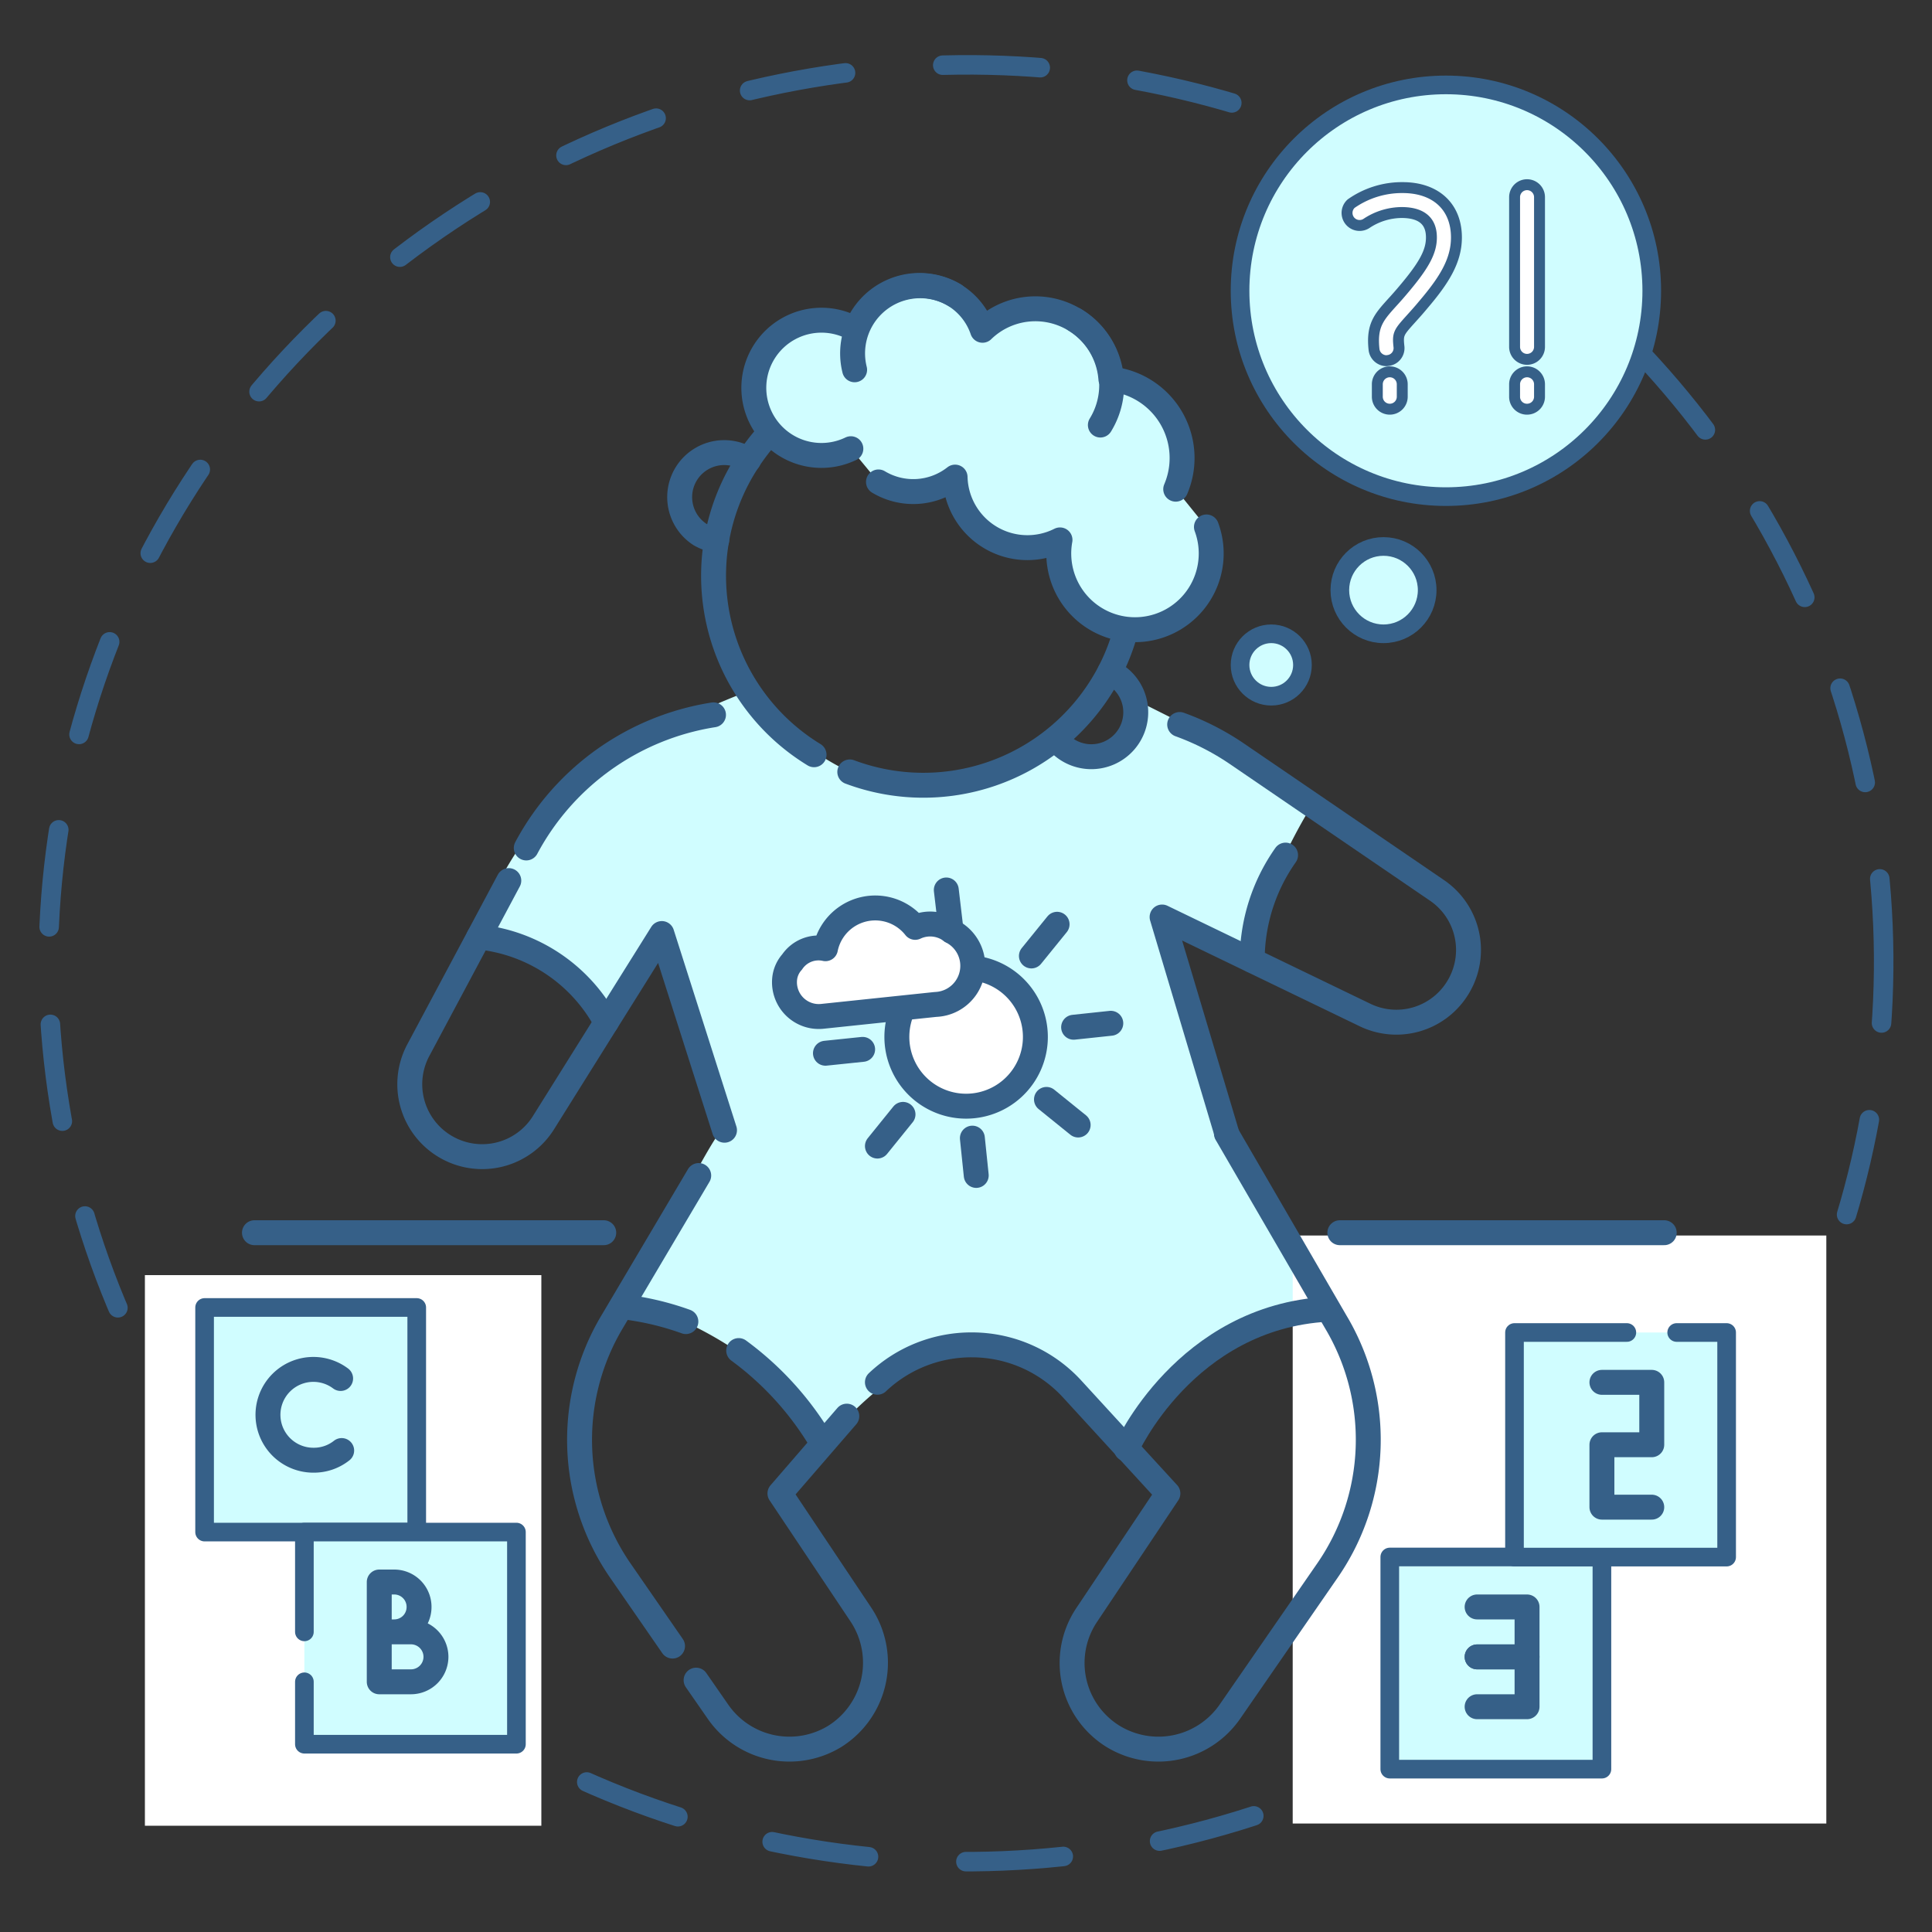
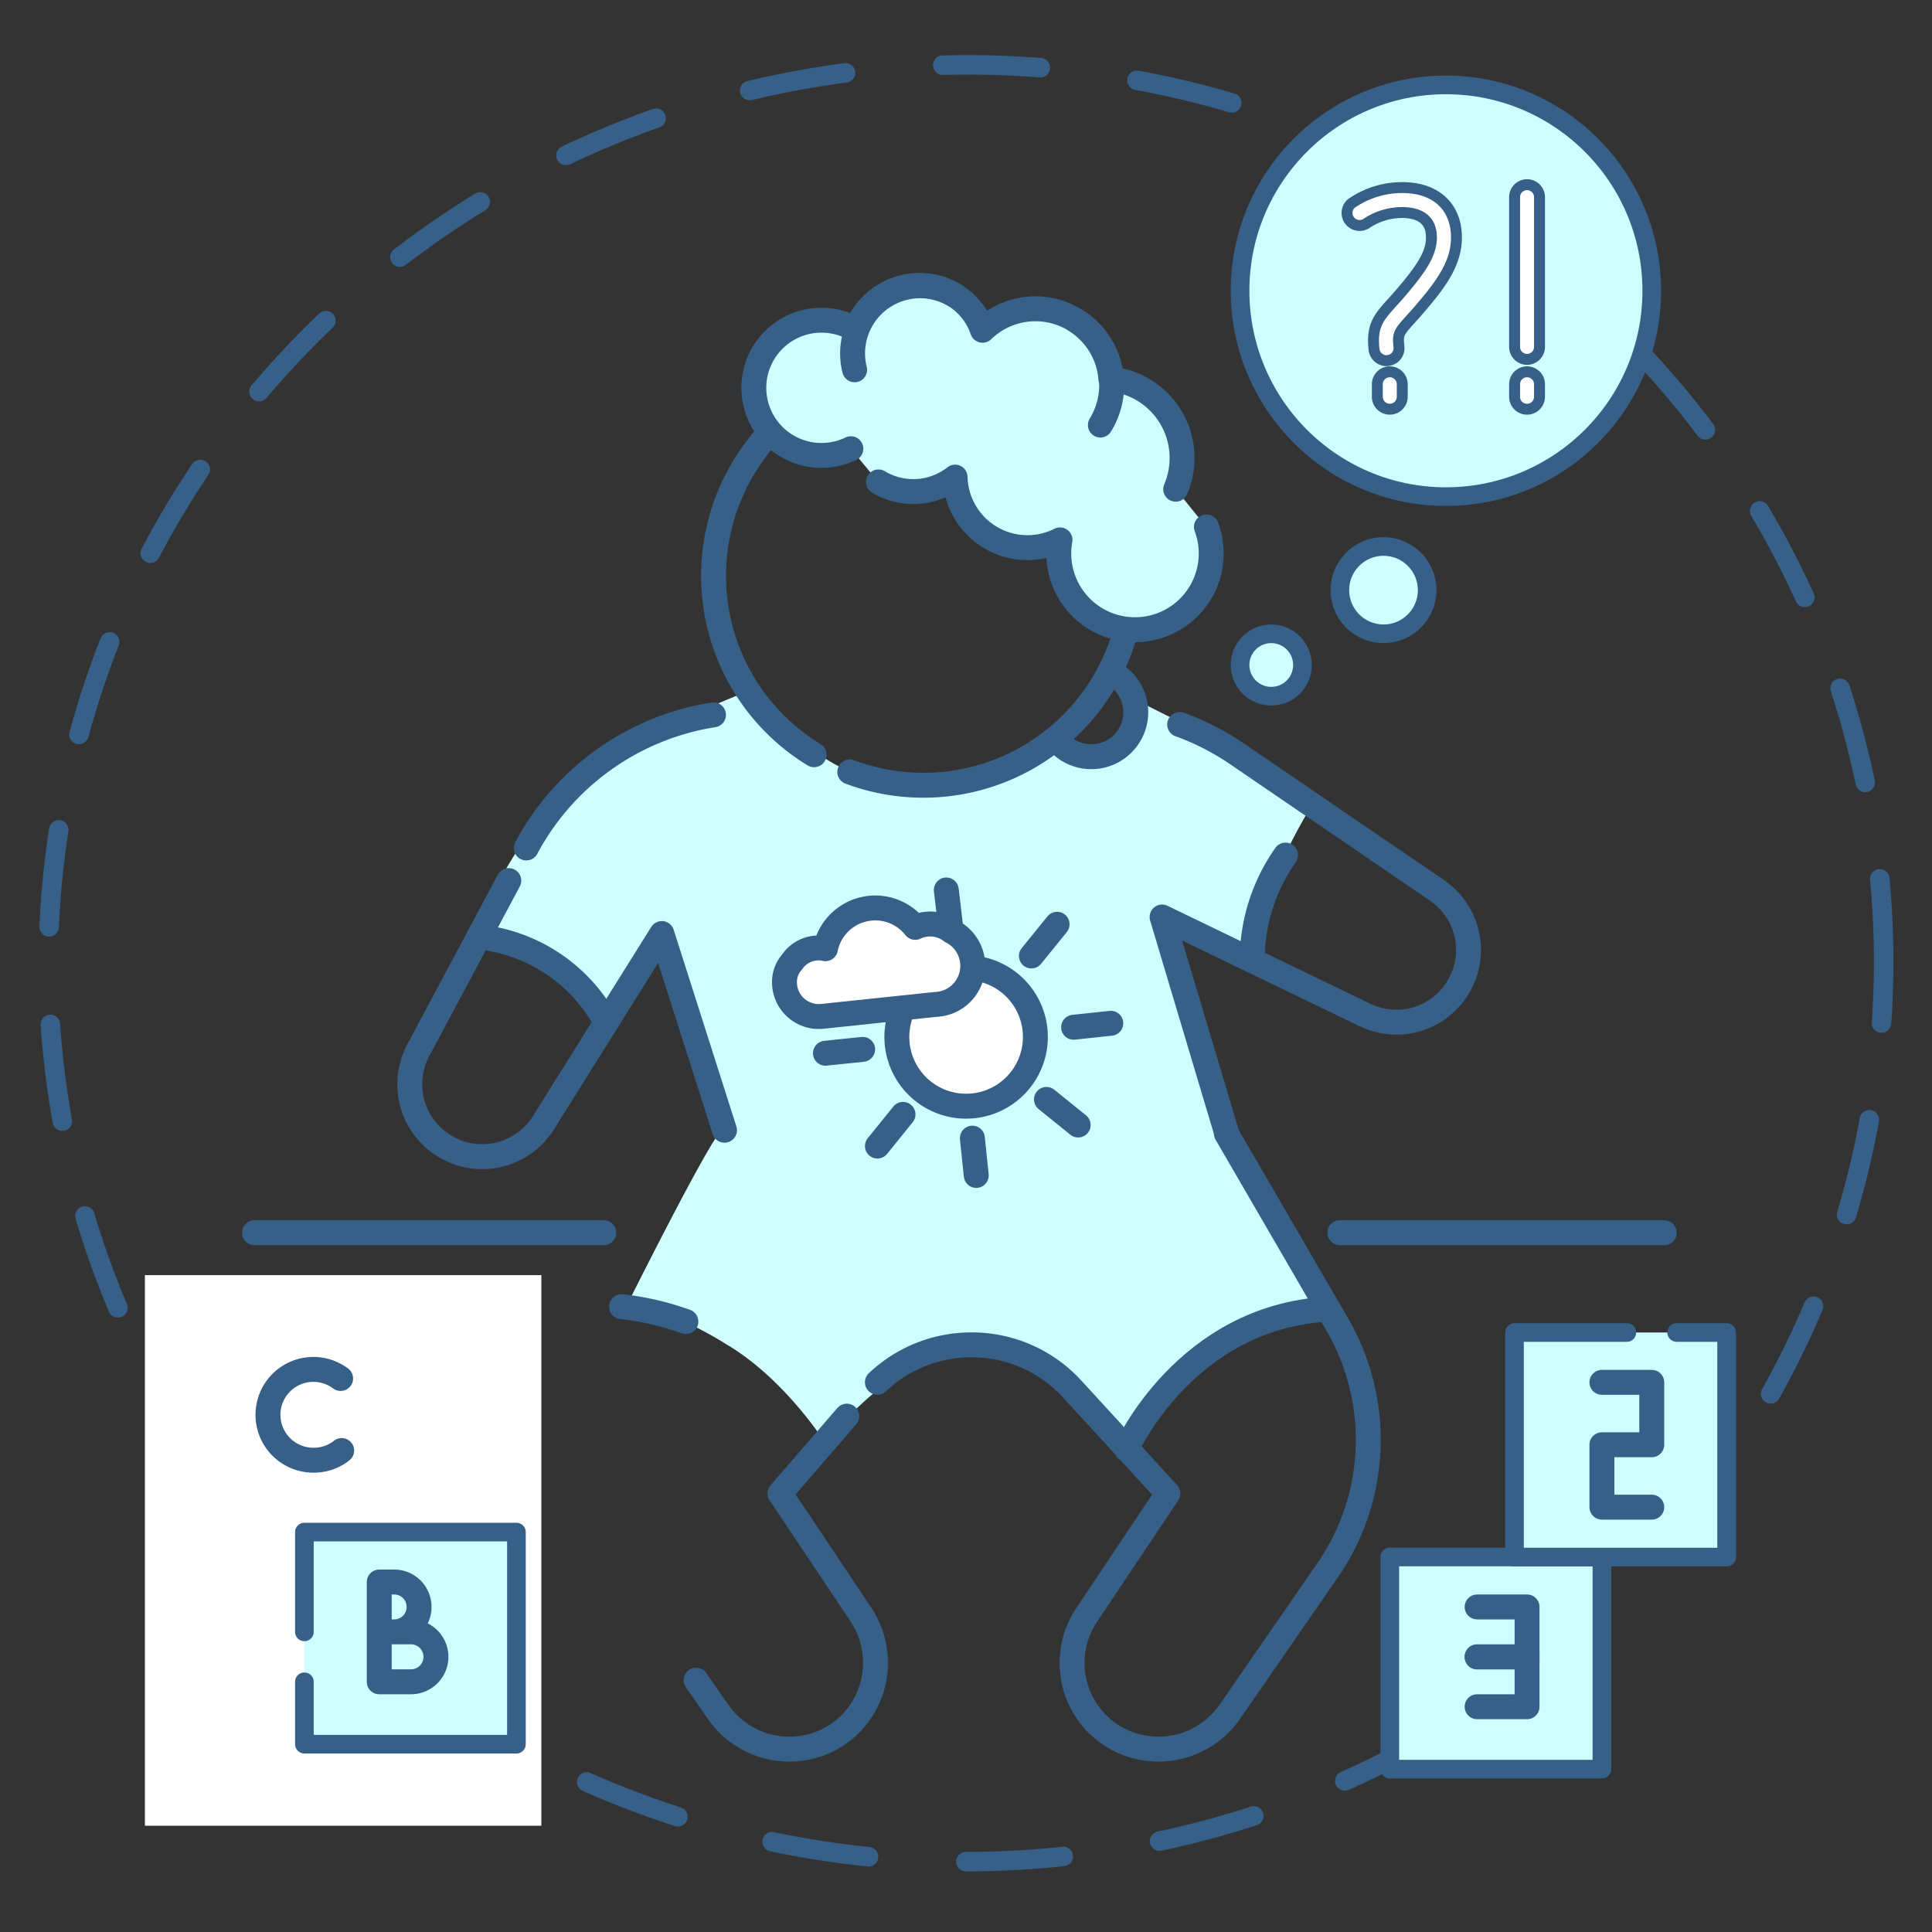
<svg xmlns="http://www.w3.org/2000/svg" viewBox="0 0 200 200">
  <rect x="0" y="0" width="200" height="200" fill="#333333" stroke="none" />
  <defs>
    <style>.a,.e{fill:#d0fdff;}.b,.d{fill:none;}.b,.d,.e,.f,.g,.h{stroke:#366088;stroke-linecap:round;}.b{stroke-miterlimit:10;stroke-width:2.02px;stroke-dasharray:10.1;}.c,.f,.g,.h{fill:#fff;}.d,.e,.f,.g,.h{stroke-linejoin:round;}.d,.f{stroke-width:2.58px;}.e{stroke-width:1.93px;}.g{stroke-width:2.58px;}.h{stroke-width:1.13px;}</style>
  </defs>
  <path class="a" d="M95.49,81.68c-10.14,0-18-10.14-18-10.14a91.21,91.21,0,0,0-15.78,7.89c-8.4,5.6-12.4,16.91-12.4,16.91s3.13.2,7.89,3.38,5.64,5.64,5.64,5.64l5.64-9s7.89,18,5.63,21.42-9,16.91-9,16.91a39.32,39.32,0,0,1,10.15,4.51c6,3.57,10.15,10.14,10.15,10.14s7.84-10,15.78-10.14,15.78,10.14,15.78,10.14,4.78-6.61,10.15-10.14c4.46-3,9.63-2.87,10.14-3.39,1.13-1.12-10.14-18-10.14-18l-6.77-23.68,9,4.51a56.12,56.12,0,0,1,6.76-15.78,81.24,81.24,0,0,0-11.27-6.76L118,72.67l-3.39,5.63L109,77.17S102.25,81.68,95.49,81.68Z" />
  <ellipse class="b" cx="100" cy="99.72" rx="95" ry="93" transform="translate(-4.02 4.2) rotate(-2.36)" />
  <rect class="c" x="15" y="132" width="41.04" height="57" />
-   <rect class="c" x="133.82" y="127.9" width="55.24" height="60.87" />
  <path class="d" d="M90.83,143.09a14.14,14.14,0,0,1,9.84-3.87h0A14.08,14.08,0,0,1,111,143.8l9.9,10.8-8.4,12.57a8.93,8.93,0,0,0,2.71,12.57h0a9,9,0,0,0,12.08-2.51l10.12-14.64a23.8,23.8,0,0,0,.85-25.78l-11.3-19.46" />
  <path class="d" d="M72.06,173.93l2.29,3.3a9,9,0,0,0,12.08,2.51h0a9,9,0,0,0,2.71-12.57l-8.4-12.57,6.92-8" />
-   <path class="d" d="M72.33,121.69l-8.95,15.12a23.82,23.82,0,0,0,.84,25.78l5.4,7.81" />
  <path class="d" d="M122.12,75A26.59,26.59,0,0,1,128,78l20.77,14.18a7.46,7.46,0,0,1,2,10.29h0a7.45,7.45,0,0,1-9.47,2.6l-21-10.14L127,117.35" />
  <path class="d" d="M54.48,87.78A26.66,26.66,0,0,1,73.86,74" />
  <path class="d" d="M75,117,68.51,96.64,56.26,116.22a7.48,7.48,0,0,1-9.45,2.84h0a7.49,7.49,0,0,1-3.51-10.34l9.37-17.56" />
  <path class="d" d="M116.6,150s6.08-13.67,20.84-14.47" />
  <path class="d" d="M71,136.81a29.19,29.19,0,0,0-6.66-1.55" />
-   <path class="d" d="M85.13,149.41a31.93,31.93,0,0,0-8.66-9.6" />
  <path class="d" d="M133.08,88.52a18.86,18.86,0,0,0-3.45,10.9" />
  <path class="d" d="M62.75,105.84A16.91,16.91,0,0,0,49.56,97" />
  <rect class="e" x="143.87" y="161.18" width="21.96" height="21.96" />
  <polyline class="e" points="168.41 137.94 156.78 137.94 156.78 161.19 178.74 161.19 178.74 137.94 173.57 137.94" />
  <polyline class="d" points="165.83 143.1 170.99 143.1 170.99 149.56 165.83 149.56 165.83 156.02 170.99 156.02" />
  <polyline class="d" points="152.91 166.35 158.08 166.35 158.08 171.52 152.91 171.52" />
  <polyline class="d" points="152.91 171.52 158.08 171.52 158.08 176.68 152.91 176.68" />
-   <rect class="e" x="21.18" y="135.35" width="21.96" height="23.25" />
  <polyline class="e" points="31.51 168.93 31.51 158.6 53.46 158.6 53.46 180.56 31.51 180.56 31.51 174.1" />
  <path class="d" d="M40.55,168.93h2a2.59,2.59,0,0,1,2.58,2.59h0a2.59,2.59,0,0,1-2.58,2.58H39.26l0-10.33H40.8a2.57,2.57,0,0,1,2.58,2.58h0a2.57,2.57,0,0,1-2.58,2.58H39.26" />
  <path class="d" d="M35.37,150.16a4.62,4.62,0,0,1-2.9,1,4.7,4.7,0,1,1,2.79-8.46" />
  <line class="d" x1="138.7" y1="127.61" x2="172.28" y2="127.61" />
  <line class="d" x1="26.34" y1="127.61" x2="62.5" y2="127.61" />
  <path class="d" d="M84.27,78.13a21.7,21.7,0,0,1-7.22-29.84,23.45,23.45,0,0,1,2.77-3.66" />
  <path class="d" d="M116.56,65.19a21.25,21.25,0,0,1-2.45,5.72,21.72,21.72,0,0,1-26.14,9" />
  <path class="a" d="M121.71,50.64A8.22,8.22,0,0,0,115,39.24a7.84,7.84,0,0,0-13.29-5.05,6.83,6.83,0,0,0-2.9-3.63,7,7,0,0,0-9.58,2.31,6.66,6.66,0,0,0-.6,1.27,7,7,0,1,0-.55,12.31l2.84,3.44a7,7,0,0,0,7.93-.5,7.49,7.49,0,0,0,10.86,6.5,7.89,7.89,0,1,0,15.16-1.34Z" />
  <path class="d" d="M90.94,49.89a7,7,0,0,0,7.93-.5,7.49,7.49,0,0,0,10.86,6.5,7.89,7.89,0,1,0,15.16-1.34" />
  <path class="d" d="M121.71,50.64A8.22,8.22,0,0,0,115,39.24a7.84,7.84,0,0,0-13.29-5.05,6.83,6.83,0,0,0-2.9-3.63,7,7,0,0,0-9.58,2.31,6.66,6.66,0,0,0-.6,1.27,7,7,0,1,0-.55,12.31" />
  <path class="d" d="M111.29,33.12A7.89,7.89,0,0,1,113.91,44" />
  <path class="d" d="M88.47,38.28a7,7,0,0,1,10.36-7.72" />
-   <path class="d" d="M74.2,55.92a4.5,4.5,0,0,1-1.74-.59,4.61,4.61,0,0,1,4.65-7.95c.13.08.26.16.38.25" />
  <path class="d" d="M109.29,76.49a4.6,4.6,0,1,0,6-6.73c-.13-.08-.26-.14-.4-.21" />
  <path class="f" d="M100.52,100.19a7.17,7.17,0,1,1-7,4.11" />
  <path class="g" d="M98.46,96.37A3.64,3.64,0,0,0,94.74,96a5.26,5.26,0,0,0-9.29,2.21A3.3,3.3,0,0,0,82,99.58a3.08,3.08,0,0,0-.76,1.63,3.55,3.55,0,0,0,3.9,4l11.7-1.23a4,4,0,0,0,1.66-7.57Z" />
  <line class="d" x1="89.3" y1="108.63" x2="85.45" y2="109.03" />
  <line class="d" x1="114.99" y1="105.93" x2="111.14" y2="106.34" />
  <line class="d" x1="98.46" y1="96.37" x2="97.96" y2="92.13" />
  <line class="d" x1="101.06" y1="121.68" x2="100.66" y2="117.82" />
  <line class="d" x1="111.61" y1="116.46" x2="108.33" y2="113.81" />
  <line class="d" x1="106.77" y1="98.96" x2="109.43" y2="95.68" />
  <line class="d" x1="90.83" y1="118.64" x2="93.48" y2="115.36" />
  <circle class="e" cx="143.22" cy="61.09" r="4.52" />
  <circle class="e" cx="131.6" cy="68.84" r="3.23" />
  <circle class="e" cx="149.68" cy="30.1" r="21.31" />
  <path class="h" d="M158.08,42.36a1.28,1.28,0,0,1-1.29-1.29V39.78a1.29,1.29,0,1,1,2.58,0v1.29A1.29,1.29,0,0,1,158.08,42.36Z" />
  <path class="h" d="M143.53,37.34a1.31,1.31,0,0,1-1.29-1.15c-.27-2.49.49-3.34,1.87-4.87.35-.38.75-.83,1.22-1.39,2.1-2.49,2.85-3.88,2.85-5.35,0-1.68-1-2.55-3-2.58a6.65,6.65,0,0,0-3.74,1.14,1.3,1.3,0,0,1-1.57-2.06,9.17,9.17,0,0,1,5.33-1.66c3.45,0,5.57,2,5.57,5.16,0,2.45-1.32,4.49-3.46,7-.48.58-.91,1.05-1.27,1.45-1.24,1.38-1.37,1.53-1.22,2.86a1.29,1.29,0,0,1-1.14,1.43Z" />
  <path class="h" d="M143.87,42.36a1.29,1.29,0,0,1-1.29-1.29V39.78a1.29,1.29,0,1,1,2.58,0v1.29A1.29,1.29,0,0,1,143.87,42.36Z" />
  <path class="h" d="M158.08,37.2a1.29,1.29,0,0,1-1.29-1.29V20.41a1.29,1.29,0,0,1,2.58,0v15.5A1.29,1.29,0,0,1,158.08,37.2Z" />
</svg>